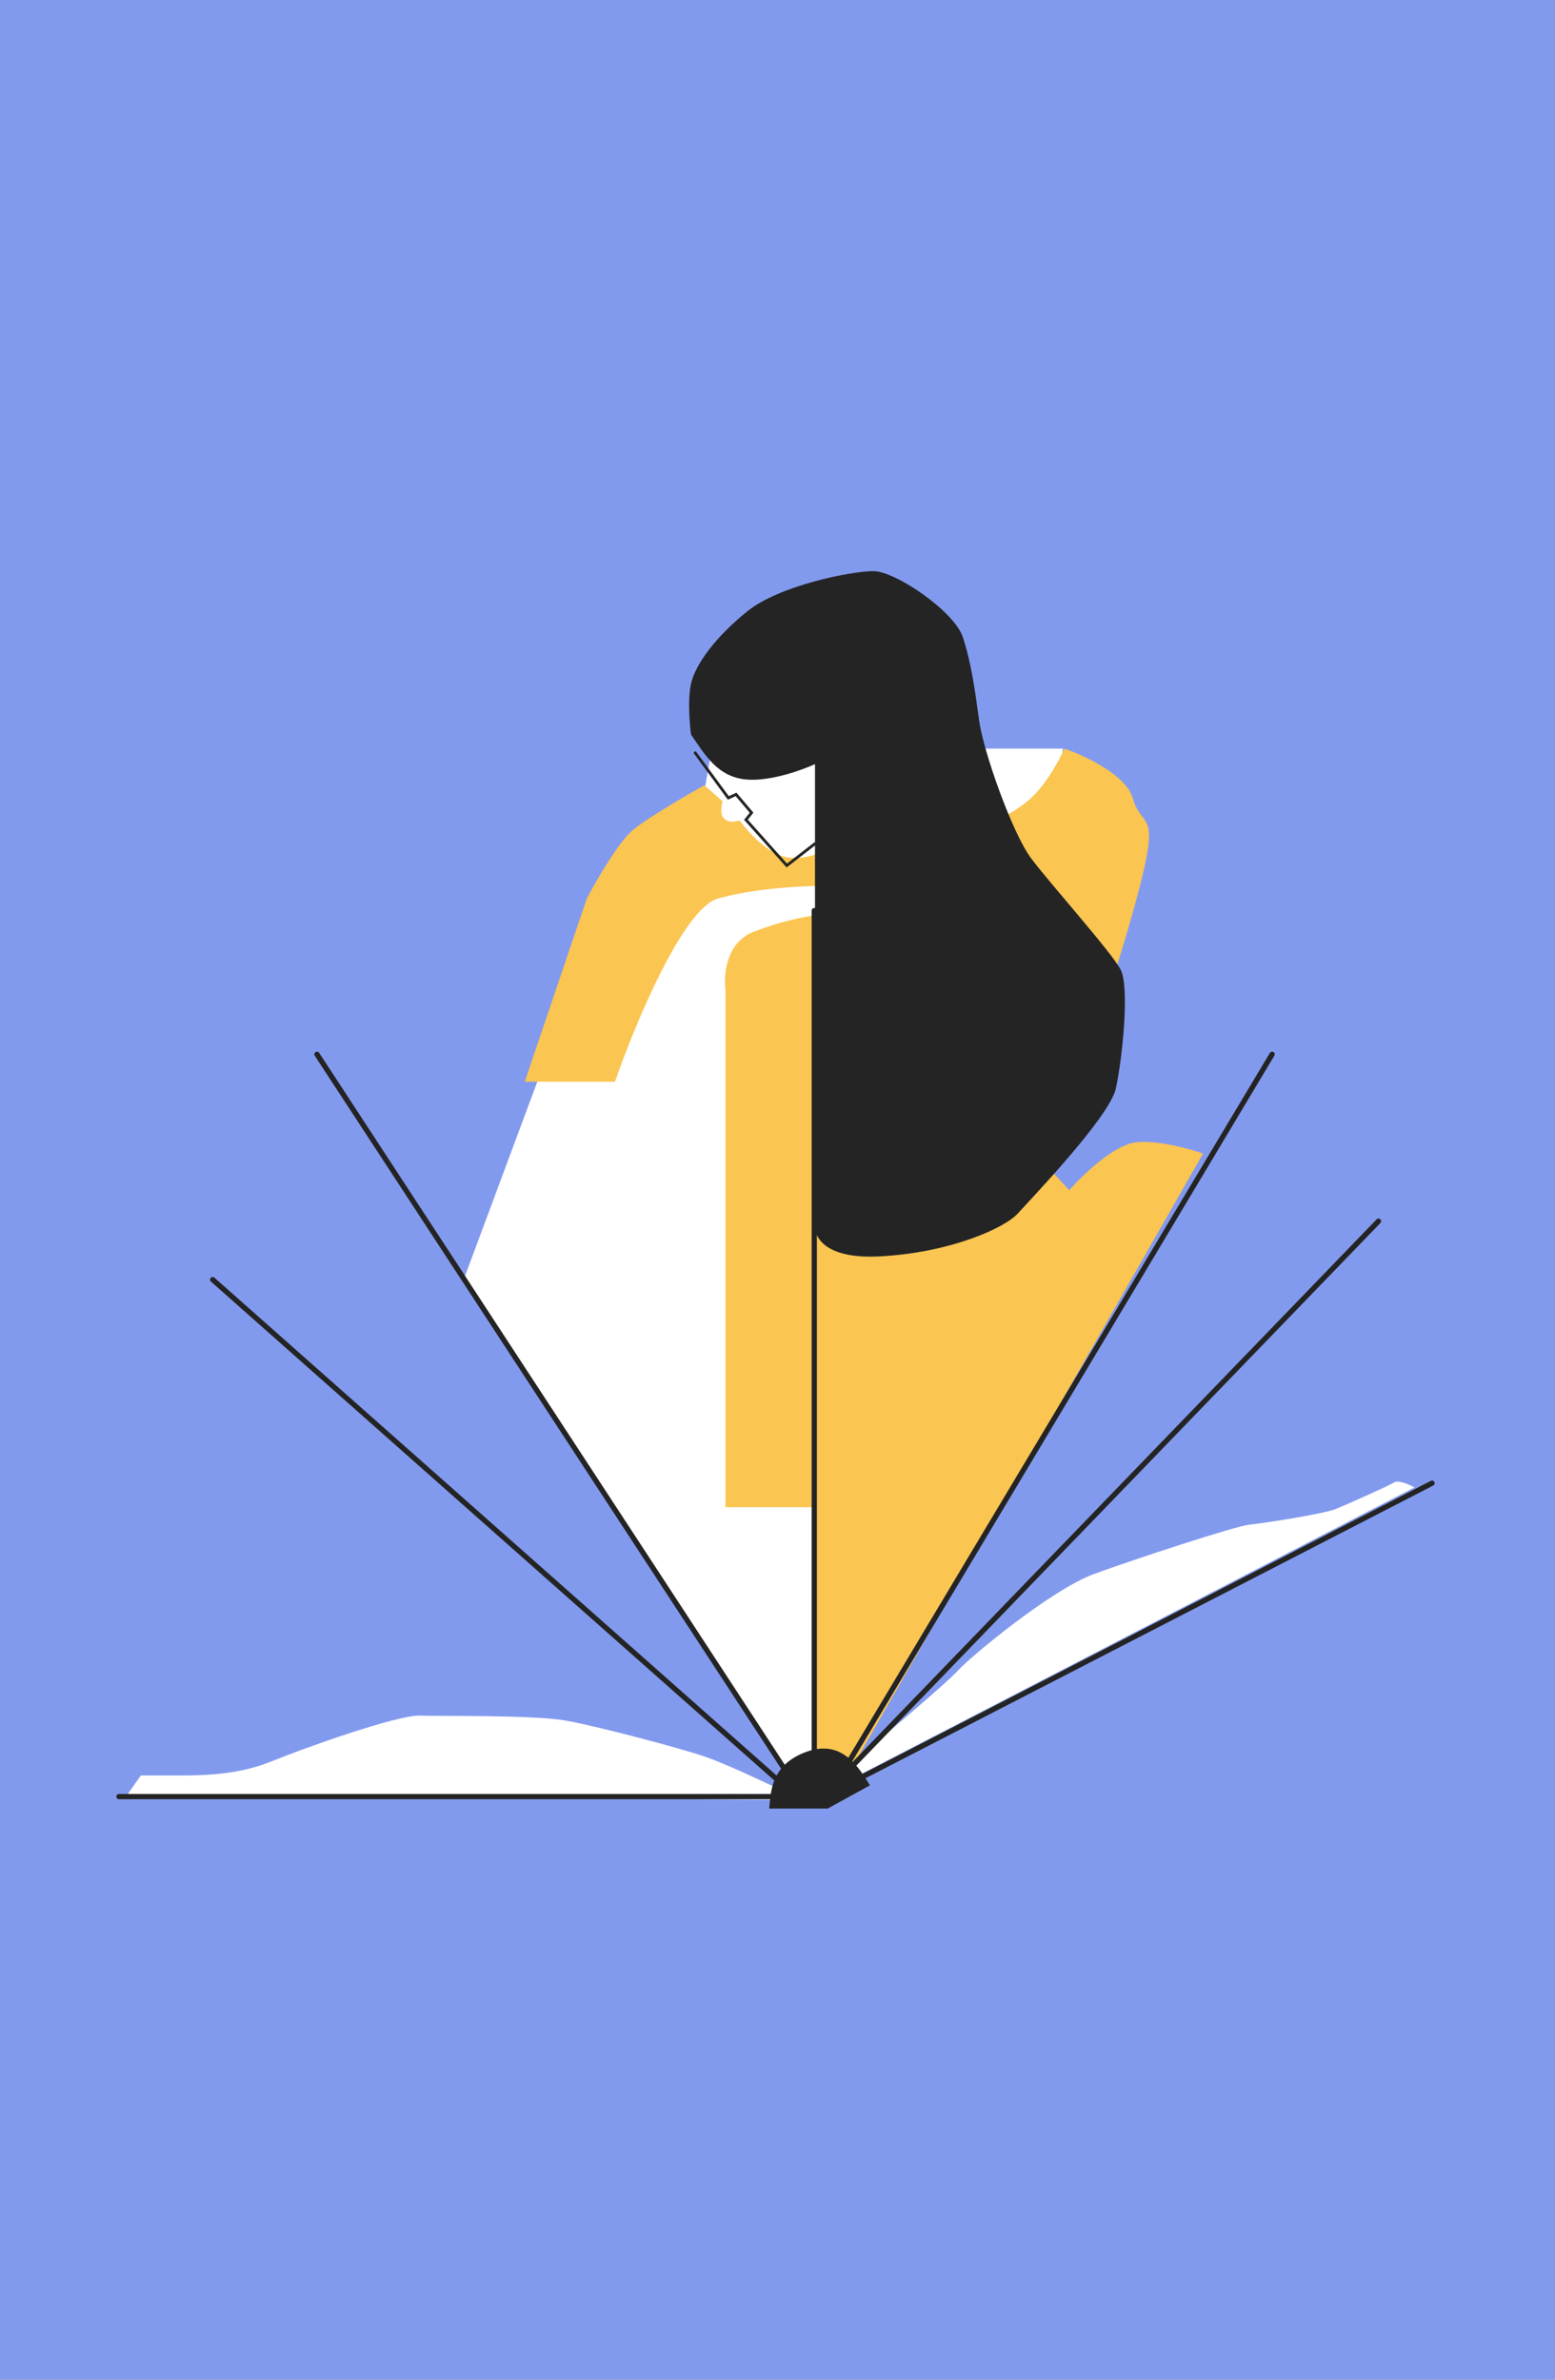
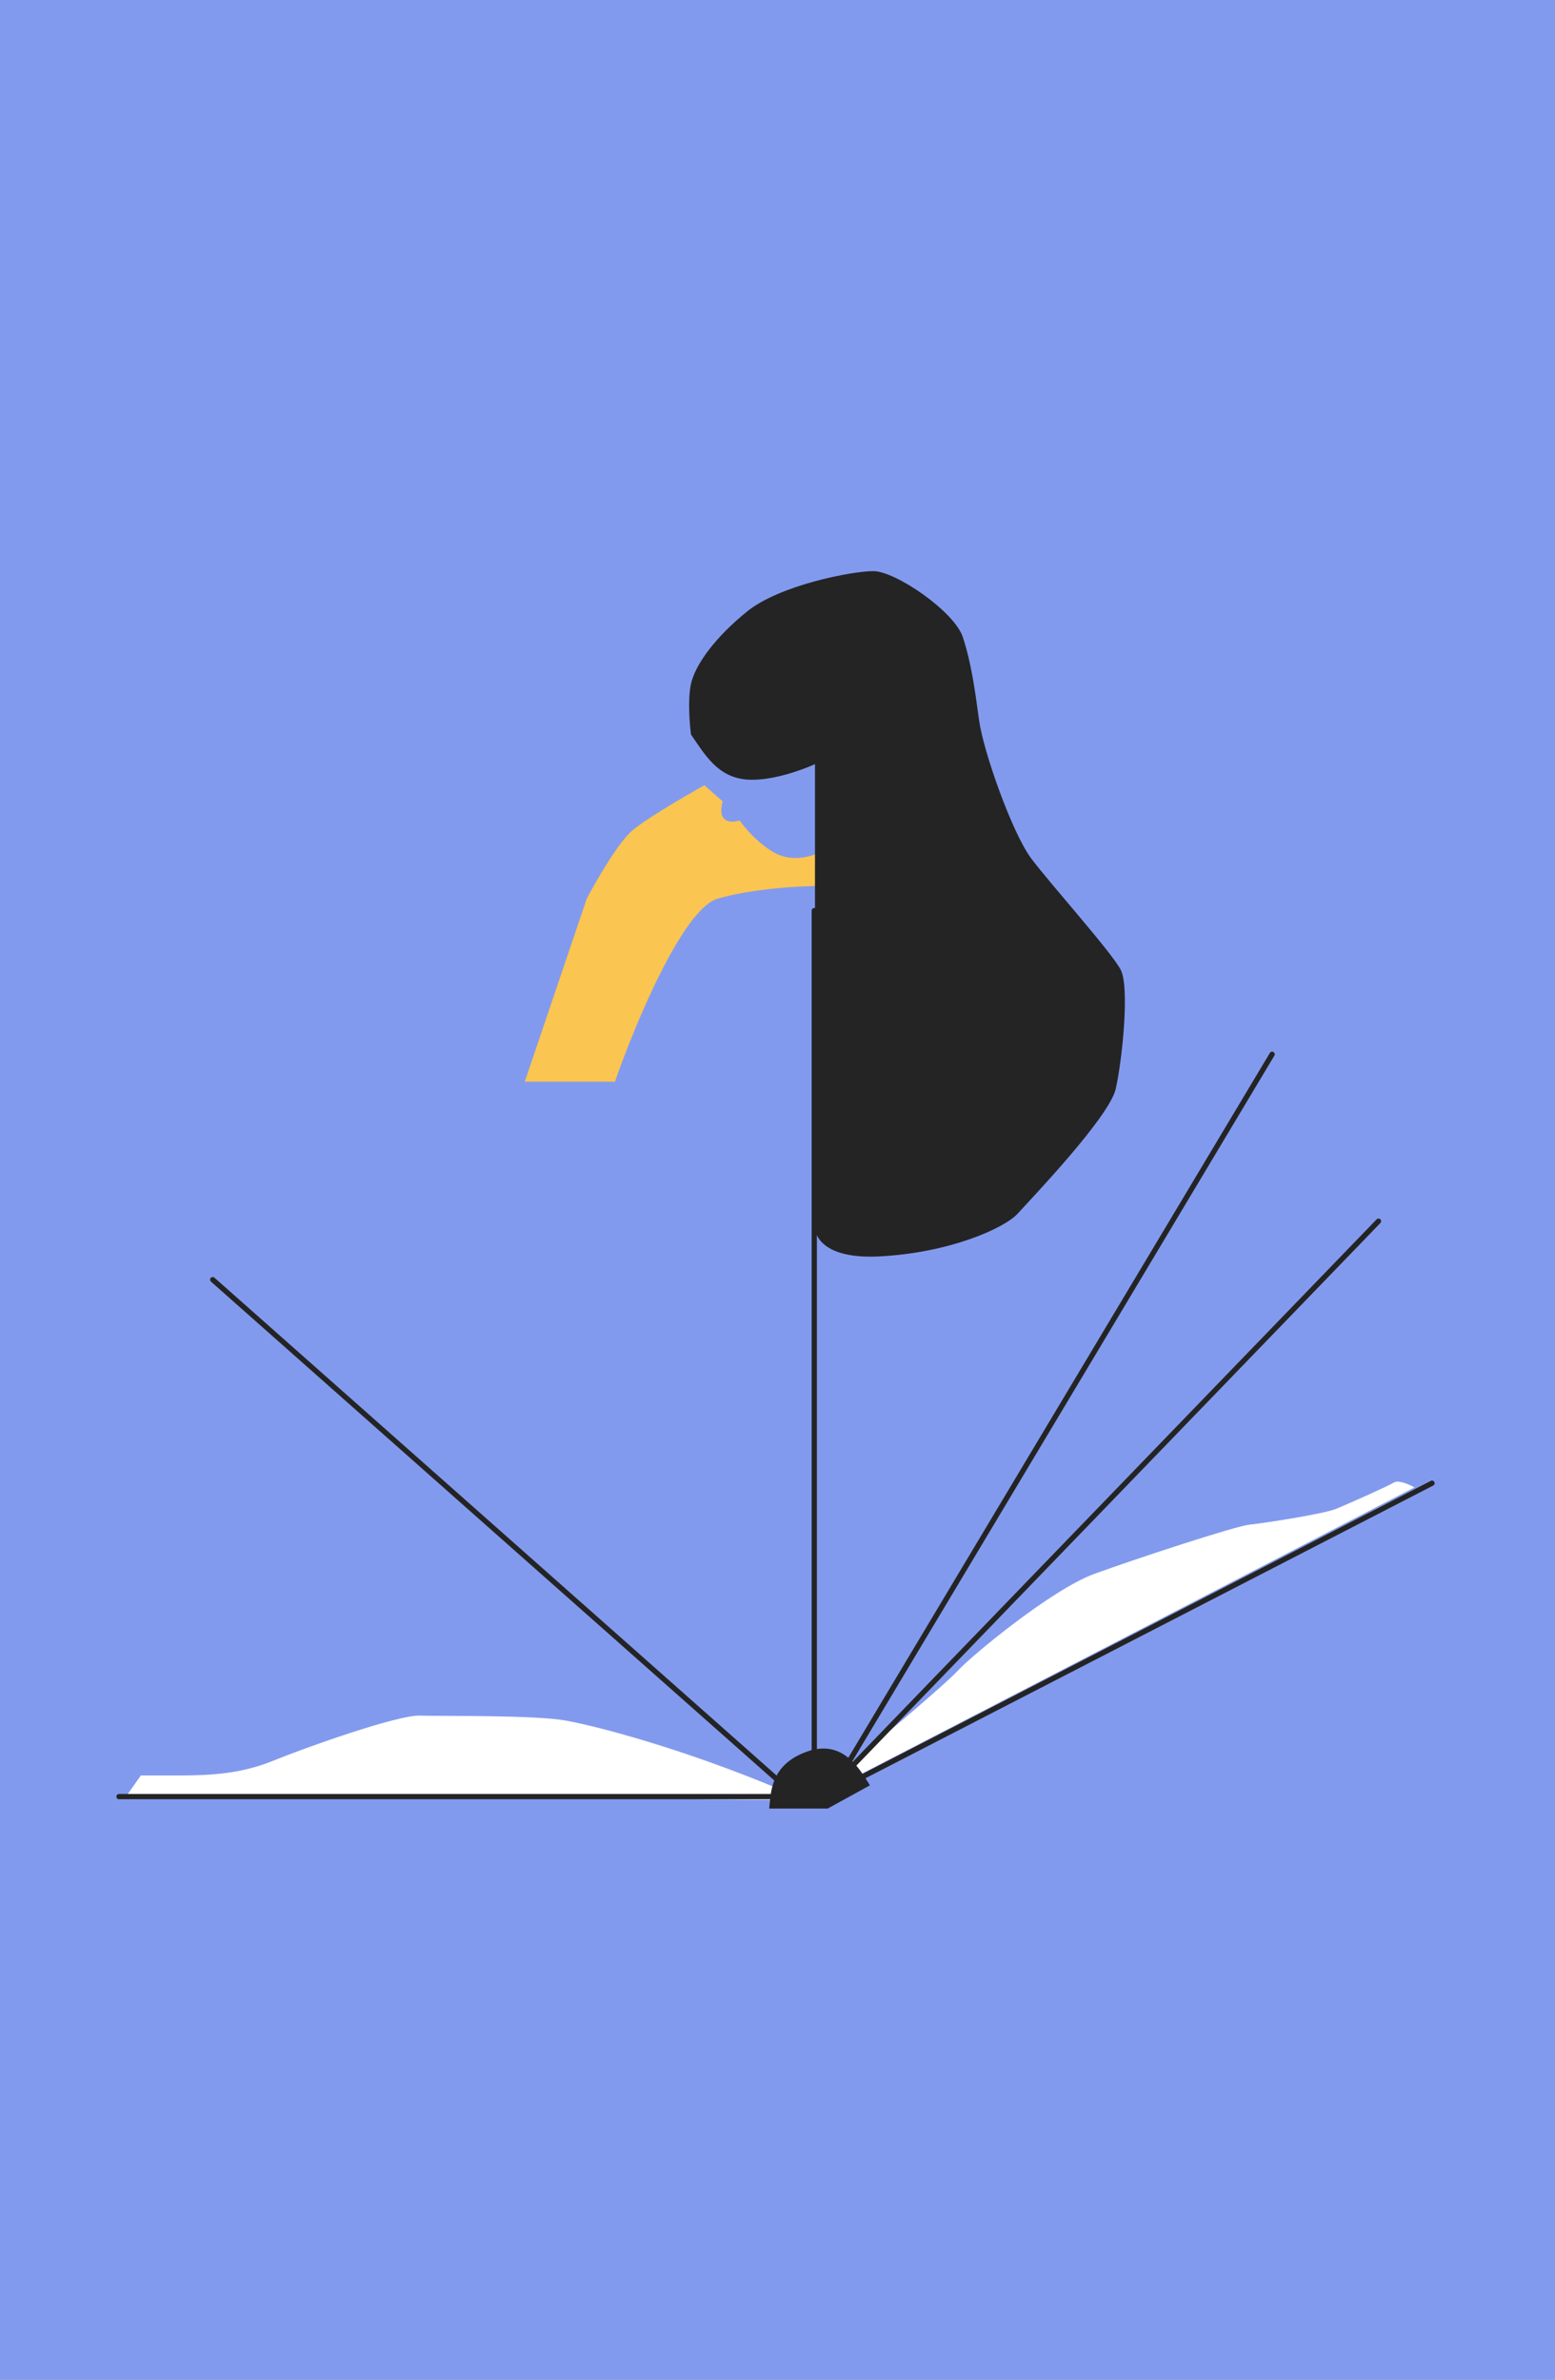
<svg xmlns="http://www.w3.org/2000/svg" width="392" height="600" viewBox="0 0 392 600" fill="none">
  <rect x="0" y="0" width="392" height="600" fill="#808080" stroke="none" />
  <g clip-path="url(#clip0_252_426)">
    <rect width="392" height="600" fill="#829AEE" />
-     <path d="M35.505 447.654L32.131 452.448L204.379 453.869L356.561 375.025C355.318 374.315 352.548 373.072 351.411 373.782C349.991 374.67 340.402 378.932 337.028 380.353C333.654 381.773 318.205 384.082 314.831 384.437C311.457 384.792 286.419 392.961 275.764 396.867C265.11 400.774 244.866 417.466 241.315 421.373C238.474 424.498 221.426 438.893 213.258 445.7L195.855 450.85C191.949 448.956 182.928 444.742 178.098 443.037C172.06 440.906 150.574 435.223 142.583 433.803C134.592 432.382 111.507 432.737 105.825 432.56C100.142 432.382 76.702 440.728 68.889 443.925C61.076 447.121 53.617 447.654 45.271 447.654H35.505Z" fill="white" />
+     <path d="M35.505 447.654L32.131 452.448L204.379 453.869L356.561 375.025C355.318 374.315 352.548 373.072 351.411 373.782C349.991 374.67 340.402 378.932 337.028 380.353C333.654 381.773 318.205 384.082 314.831 384.437C311.457 384.792 286.419 392.961 275.764 396.867C265.11 400.774 244.866 417.466 241.315 421.373C238.474 424.498 221.426 438.893 213.258 445.7L195.855 450.85C172.06 440.906 150.574 435.223 142.583 433.803C134.592 432.382 111.507 432.737 105.825 432.56C100.142 432.382 76.702 440.728 68.889 443.925C61.076 447.121 53.617 447.654 45.271 447.654H35.505Z" fill="white" />
    <path d="M30 452.982H207.753L361.001 373.96" stroke="#242424" stroke-width="1.324" stroke-linecap="round" />
-     <path d="M156.26 216.806L117.016 322.286L198.168 445.878L206.514 442.682L263.338 223.376L267.955 188.749H246.113L236.879 175.608L180.943 180.048L177.214 201.534L156.26 216.806Z" fill="white" />
-     <path d="M182.894 249.657V379.998H205.269V445.878H214.68L303.29 290.855C299.976 289.671 291.961 287.446 286.421 288.014C280.88 288.582 272.866 296.301 269.551 300.089L205.269 230.834C203.079 231.071 196.958 232.22 189.997 234.919C183.036 237.618 182.361 245.869 182.894 249.657Z" fill="#FAC551" />
    <path d="M155.017 272.742H132.287L147.914 226.573C150.281 222.074 155.905 212.331 159.456 209.348C163.896 205.619 177.569 197.983 177.569 197.983L182.186 202.067C182.186 202.067 181.393 204.671 182.186 205.974C183.384 207.943 186.448 206.862 186.448 206.862C186.448 206.862 189.961 211.944 194.971 214.853C204.618 220.453 217.48 208.948 225.63 199.738L233.505 189.814C233.505 189.814 230.362 194.389 225.63 199.738L206.869 223.376C201.897 223.376 189.751 224.015 180.943 226.573C172.135 229.13 159.989 258.418 155.017 272.742Z" fill="#FAC551" />
-     <path d="M259.961 201.179C255.984 204.873 249.899 207.572 247.354 208.46L278.607 252.676C280.915 245.81 286.136 229.343 288.551 218.404C291.57 204.731 287.663 208.46 285.532 201.179C283.828 195.355 273.339 190.466 268.307 188.749C267.183 191.353 263.939 197.486 259.961 201.179Z" fill="#FAC551" />
    <path d="M188.401 196.562C180.943 196.03 177.747 190.347 174.195 185.197C173.84 182.534 173.343 176.248 174.195 172.412C175.261 167.618 180.233 160.692 188.401 154.122C196.57 147.552 214.682 144 220.187 144C225.692 144 240.608 154.122 242.739 160.692C244.856 167.22 245.747 173.748 246.803 181.495L246.824 181.646C247.889 189.459 255.17 210.058 259.964 216.451C264.759 222.843 280.208 240.068 282.516 244.508C284.825 248.947 282.871 267.415 281.273 274.518C279.675 281.621 259.964 302.22 256.59 305.949C253.216 309.678 239.365 315.893 221.608 316.781C207.402 317.491 204.916 311.394 205.449 308.257V192.656C202.252 194.135 194.368 196.989 188.401 196.562Z" fill="#242424" />
-     <path d="M175.256 189.814L183.602 201.179L185.555 200.291L189.462 204.908L188.041 206.684L198.341 218.227L205.444 212.722" stroke="#242424" stroke-width="0.713" stroke-linecap="round" />
    <path d="M53.619 322.641L196.567 449.252" stroke="#242424" stroke-width="1.324" stroke-linecap="round" />
-     <path d="M79.9 265.817L198.698 447.477" stroke="#242424" stroke-width="1.324" stroke-linecap="round" />
    <path d="M205.27 229.591V443.925" stroke="#242424" stroke-width="1.324" stroke-linecap="round" />
    <path d="M320.689 265.817L213.434 445.168" stroke="#242424" stroke-width="1.324" stroke-linecap="round" />
    <path d="M347.503 307.902L213.078 447.121" stroke="#242424" stroke-width="1.324" stroke-linecap="round" />
    <path d="M208.643 456H193.904C194.378 452.389 193.904 444.99 203.493 441.616C212.55 438.43 216.752 446.115 219.298 450.14L208.643 456Z" fill="#242424" />
  </g>
  <defs>
    <clipPath id="clip0_252_426">
      <rect width="392" height="600" fill="white" />
    </clipPath>
  </defs>
</svg>